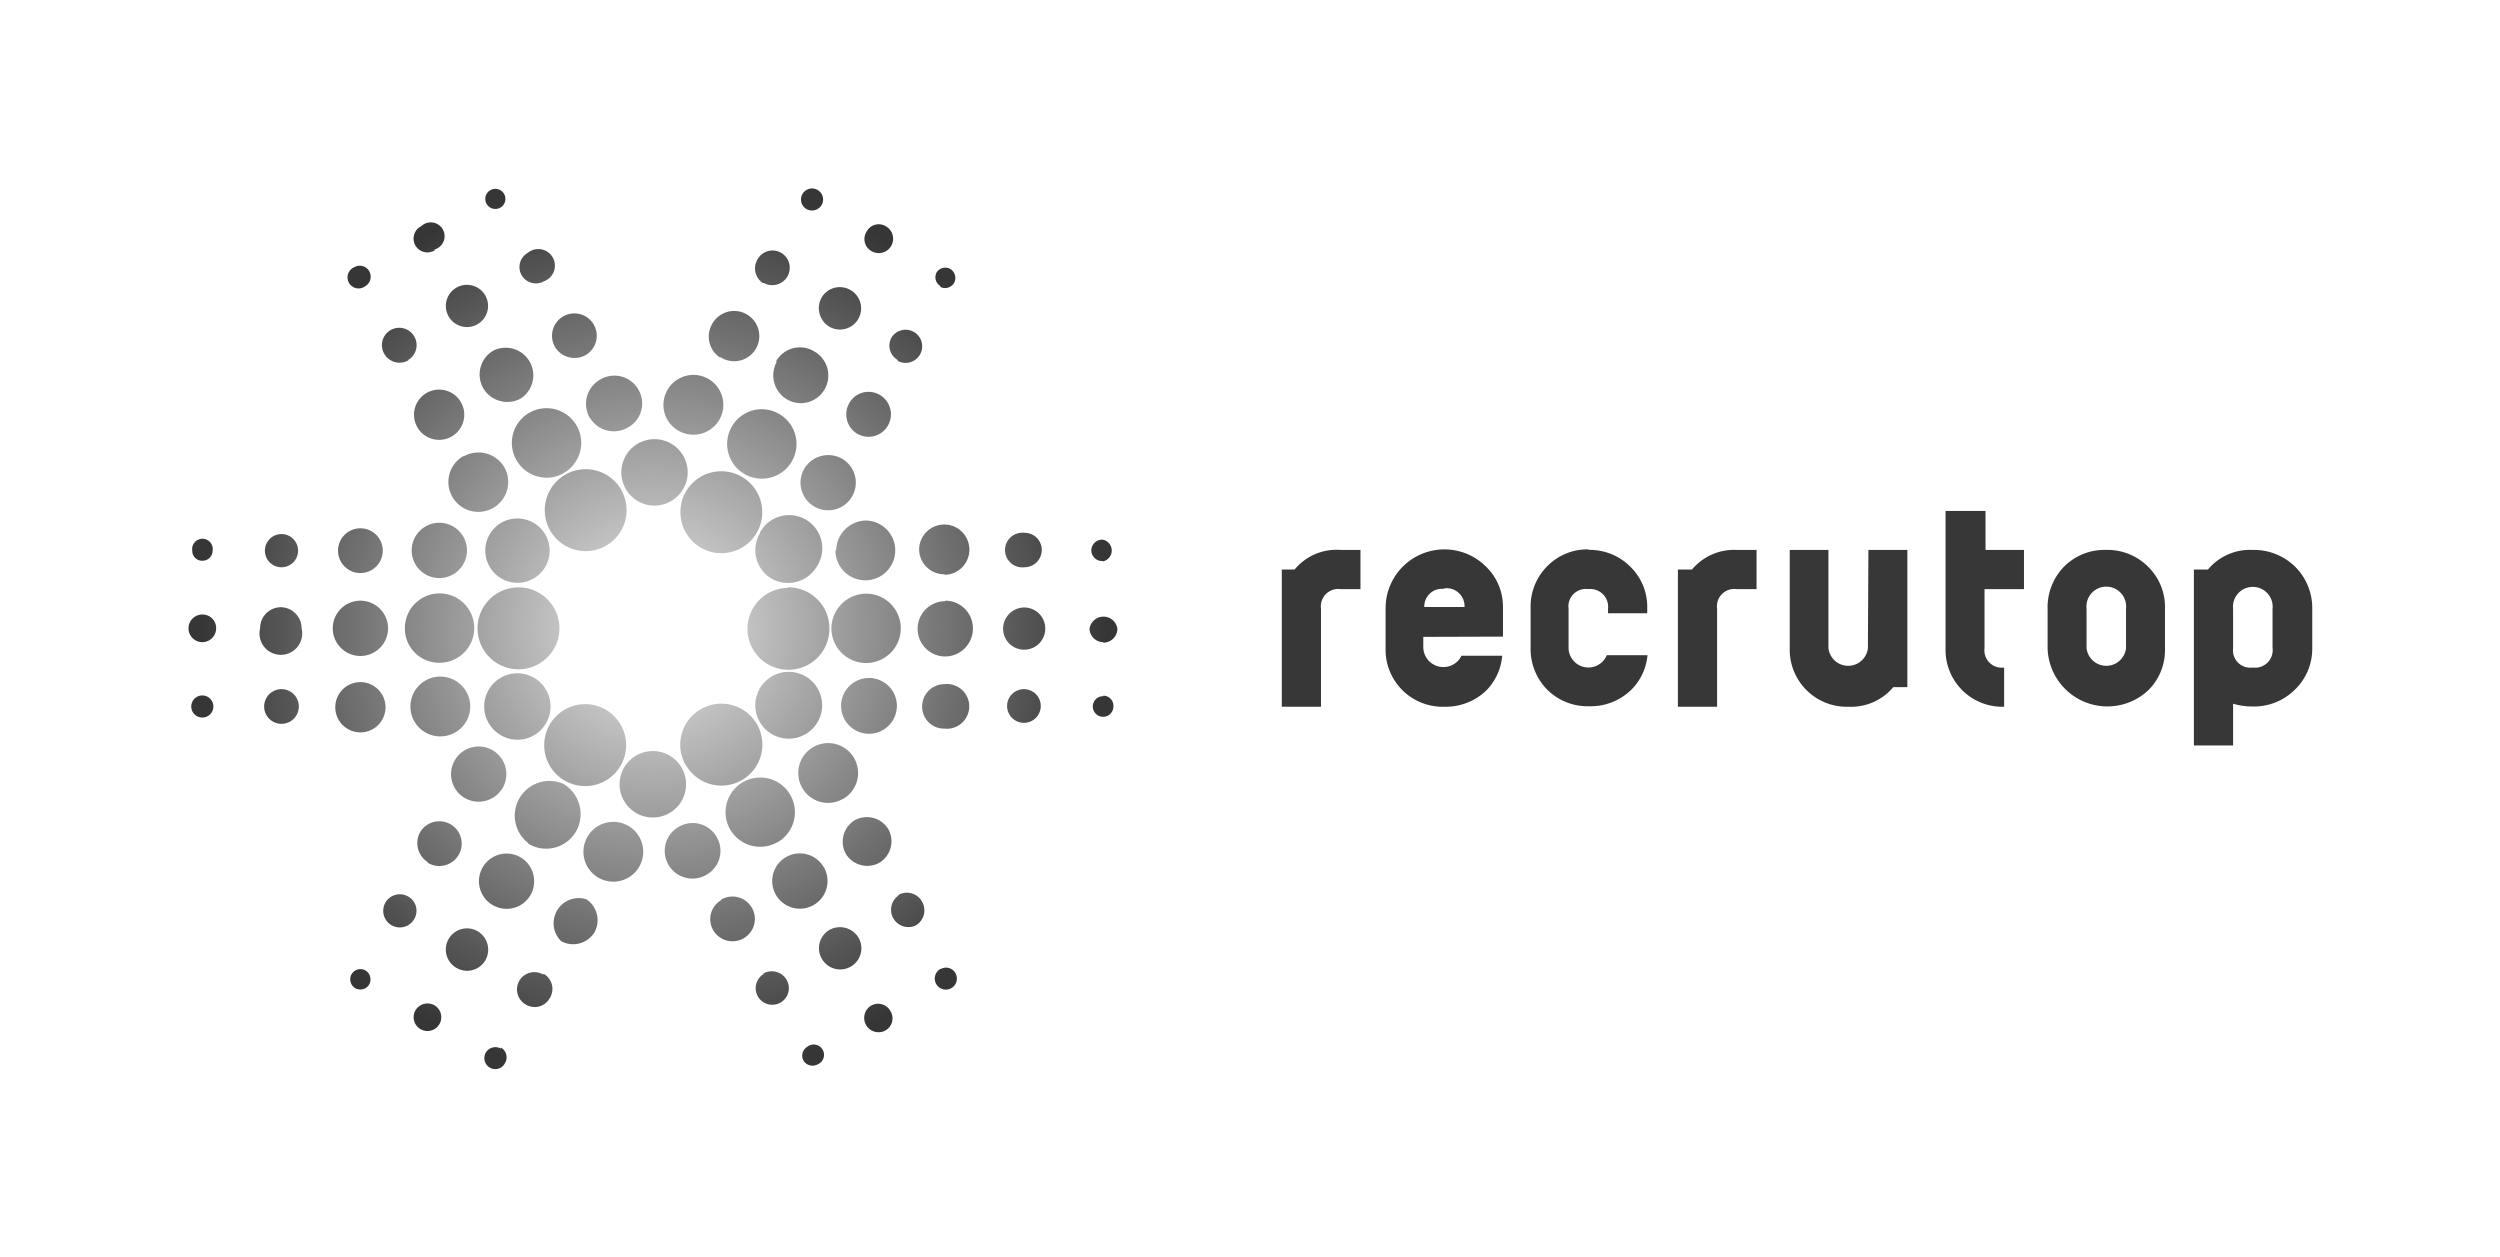
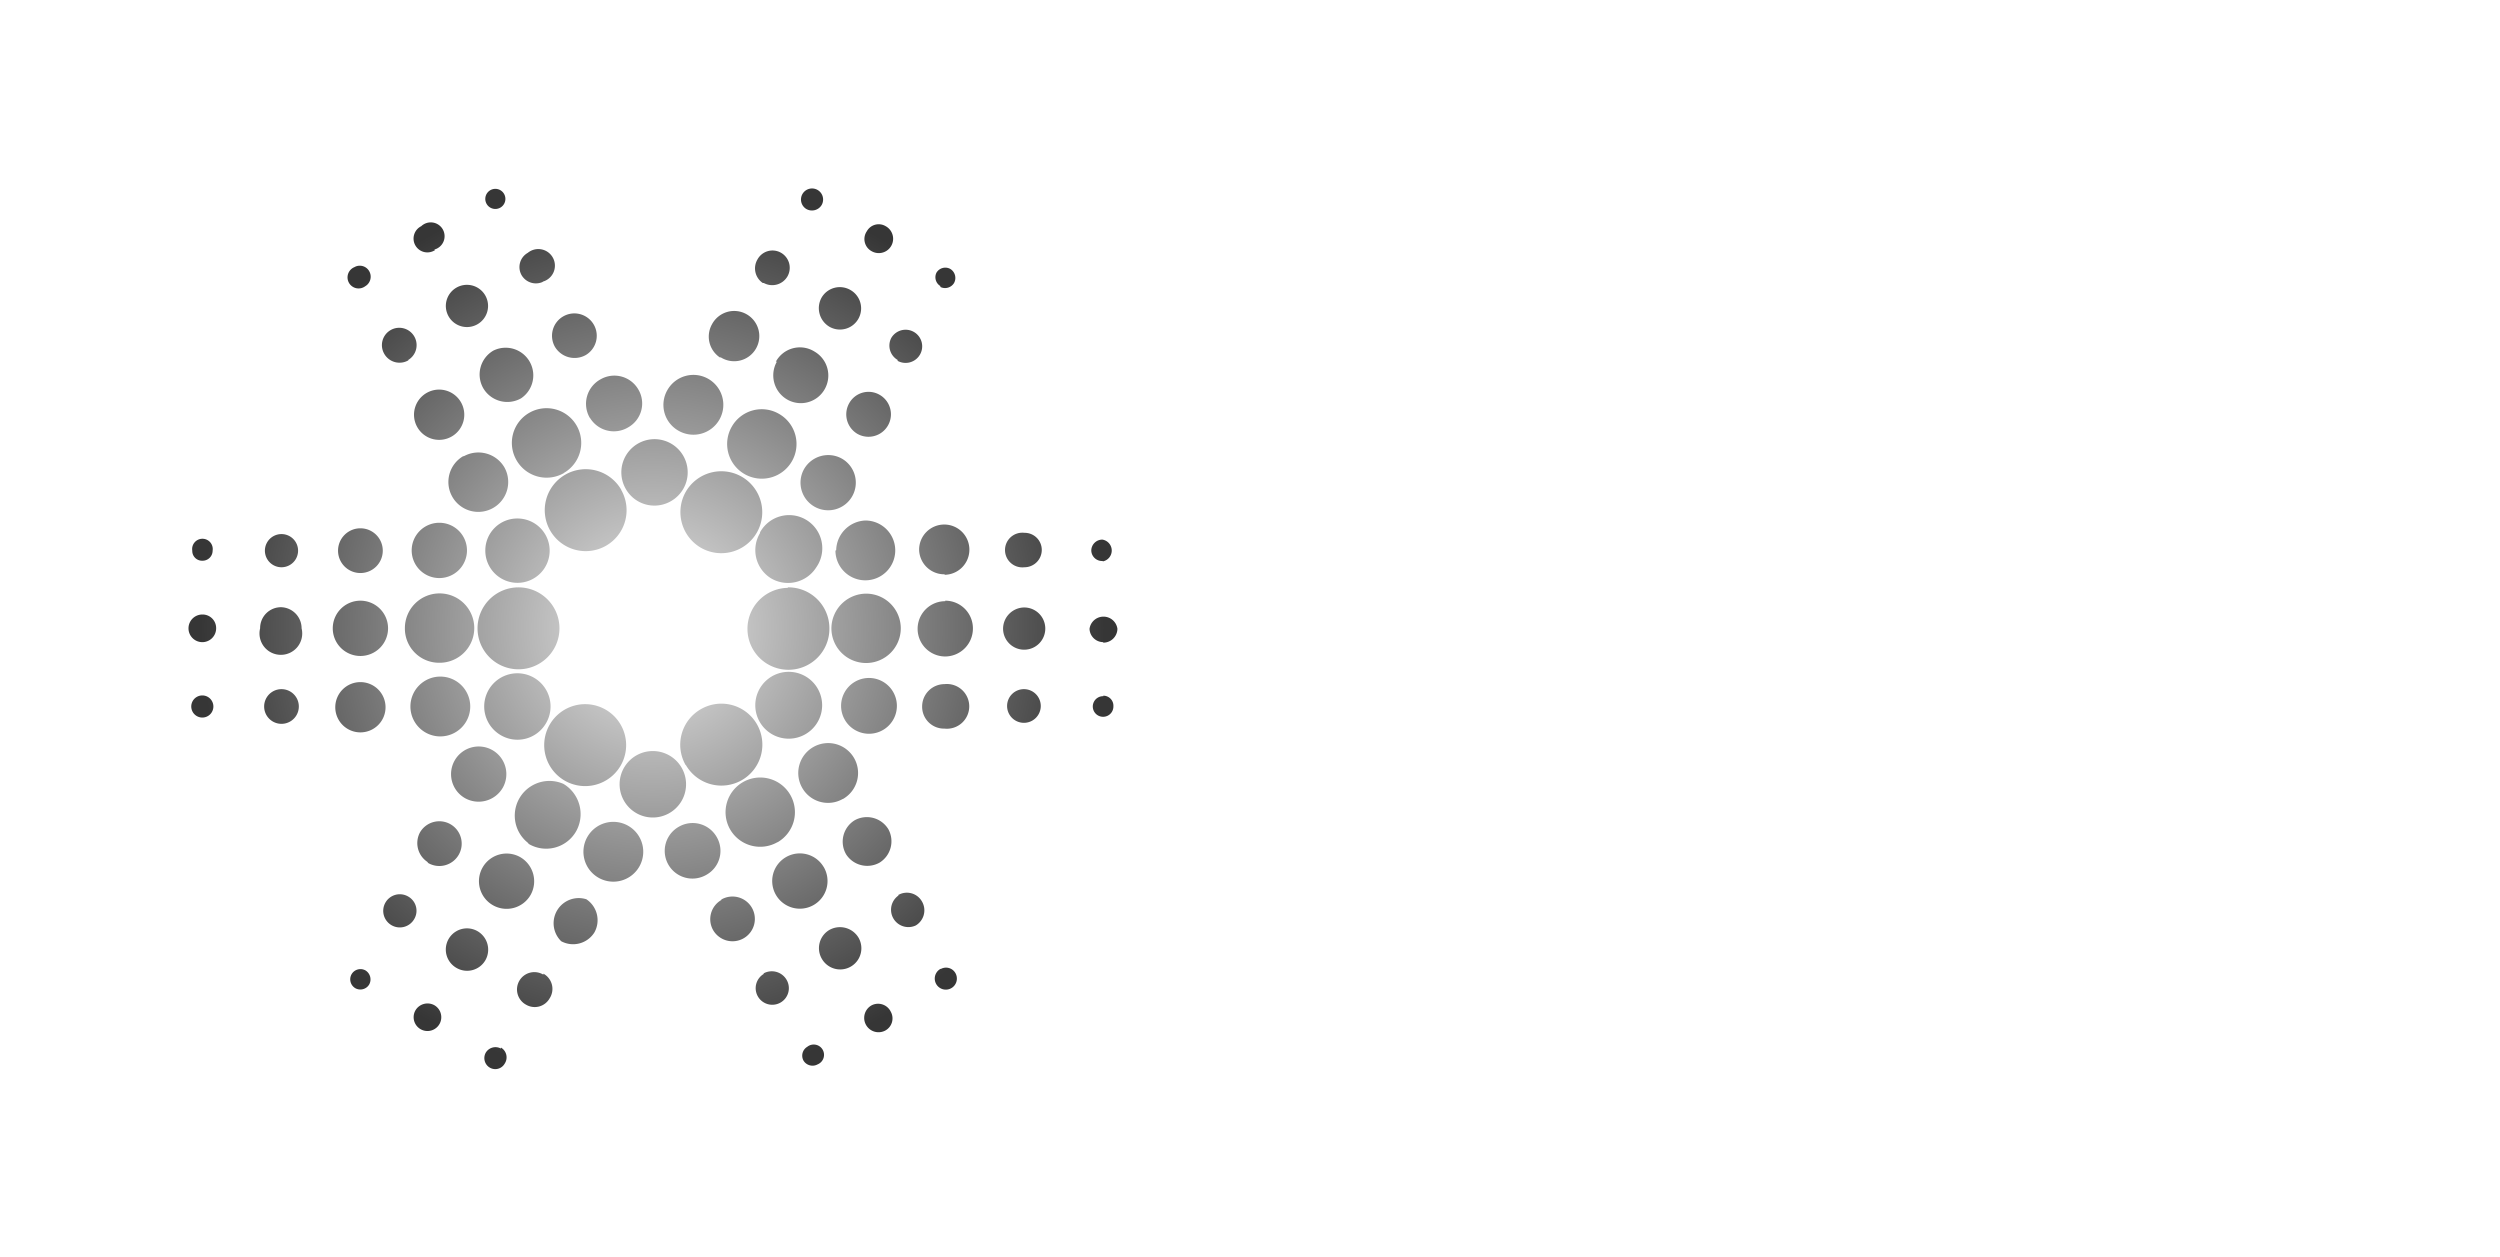
<svg xmlns="http://www.w3.org/2000/svg" id="LOGOS" viewBox="0 0 99.47 50">
  <defs>
    <style>.cls-1{fill:#373737;}.cls-2{fill:url(#radial-gradient);}</style>
    <radialGradient id="radial-gradient" cx="25.24" cy="25" r="17.99" gradientTransform="translate(0.73)" gradientUnits="userSpaceOnUse">
      <stop offset="0" stop-color="#e7e7e7" />
      <stop offset="1" stop-color="#363636" />
    </radialGradient>
  </defs>
  <g id="RECRUTOP">
-     <path class="cls-1" d="M91.31,22.54a2.34,2.34,0,0,0-1.68-.66,2.18,2.18,0,0,0-1.78.78h-.56v7h1.56V28a2.77,2.77,0,0,0,.78.11,2.31,2.31,0,0,0,1.68-.67A2.26,2.26,0,0,0,92,25.79V24.22A2.31,2.31,0,0,0,91.31,22.54Zm-.89,3.23a.7.7,0,0,1-.79.79.69.69,0,0,1-.78-.77V24.23a.79.79,0,1,1,1.57,0ZM83.8,21.88a2.27,2.27,0,0,0-1.67.66,2.31,2.31,0,0,0-.66,1.68v1.57a2.38,2.38,0,0,0,4,1.68,2.25,2.25,0,0,0,.67-1.68V24.22a2.24,2.24,0,0,0-.67-1.67A2.28,2.28,0,0,0,83.8,21.88Zm.79,3.91a.79.79,0,0,1-1.57,0V24.22a.79.79,0,1,1,1.57,0ZM51.51,22.66H51v5.46h1.56v-3.9a.69.69,0,0,1,.77-.78h.8V21.88h-.8A2.16,2.16,0,0,0,51.51,22.66Zm15.81,0h-.56v5.46h1.56v-3.9a.69.69,0,0,1,.78-.78h.79V21.88H69.1A2.19,2.19,0,0,0,67.32,22.66Zm7,3.13a.79.79,0,0,1-1.57,0V21.88H71.21v3.91a2.27,2.27,0,0,0,2.34,2.33,2.19,2.19,0,0,0,1.78-.78h.56V21.88H74.34ZM79,20.33H77.41v5.46a2.26,2.26,0,0,0,2.33,2.33V26.56a.69.69,0,0,1-.78-.77V23.44h1.57V21.88H79Zm-19.2,5V24.16h0a2.21,2.21,0,0,0-.67-1.61,2.34,2.34,0,0,0-4,1.67v1.57a2.27,2.27,0,0,0,2.34,2.33,2.33,2.33,0,0,0,1.67-.65,2.24,2.24,0,0,0,.63-1.38H58.15a.8.8,0,0,1-1.52-.33v-.42Zm-2.33-1.92a.71.71,0,0,1,.8.74h-1.6A.7.7,0,0,1,57.43,23.43Zm5.76-1.55a2.23,2.23,0,0,0-1.66.66,2.27,2.27,0,0,0-.67,1.67v1.57a2.3,2.3,0,0,0,.65,1.67,2.28,2.28,0,0,0,1.68.67,2.31,2.31,0,0,0,1.68-.66,2.22,2.22,0,0,0,.64-1.37H63.93a.79.79,0,0,1-1.52-.32V24.21a.69.69,0,0,1,.78-.77.71.71,0,0,1,.79.79v.17h1.56v-.19a2.23,2.23,0,0,0-.67-1.66A2.28,2.28,0,0,0,63.19,21.88Z" />
-     <path class="cls-2" d="M14.34,22.8a.89.89,0,1,0-.89-.89A.89.89,0,0,0,14.34,22.8ZM8.05,27.67a.44.44,0,1,0,.44.44A.44.44,0,0,0,8.05,27.67Zm0-5.36a.4.4,0,0,0,.41-.4.41.41,0,1,0-.81,0A.39.39,0,0,0,8.05,22.31Zm3.15.26a.66.66,0,0,0,0-1.32.66.66,0,1,0,0,1.32Zm3.14,3.53a1.1,1.1,0,1,0-1.1-1.1A1.1,1.1,0,0,0,14.34,26.1ZM8.05,24.45A.55.55,0,0,0,7.5,25a.55.55,0,0,0,1.1,0A.54.54,0,0,0,8.05,24.45Zm6.29,2.69a1,1,0,1,0,1,1A1,1,0,0,0,14.34,27.14Zm-3.14.28a.69.69,0,1,0,0,1.38.69.69,0,0,0,0-1.38ZM21.71,28.8a1.32,1.32,0,1,0-1.82.43A1.31,1.31,0,0,0,21.71,28.8Zm-2.4-6.9a1.28,1.28,0,1,0,1.28-1.27A1.27,1.27,0,0,0,19.31,21.9ZM17.48,23a1.1,1.1,0,1,0-1.1-1.1A1.1,1.1,0,0,0,17.48,23ZM19,25a1.63,1.63,0,1,0,1.63-1.63A1.63,1.63,0,0,0,19,25Zm-1.48,1.37A1.38,1.38,0,1,0,16.11,25,1.36,1.36,0,0,0,17.48,26.37Zm0,2.93a1.19,1.19,0,1,0-1.19-1.19A1.19,1.19,0,0,0,17.48,29.3ZM11.2,24.16a.83.83,0,0,0-.85.84A.85.85,0,1,0,12,25,.84.84,0,0,0,11.2,24.16Zm13.49,6.31a1.63,1.63,0,1,0-2.22.59A1.63,1.63,0,0,0,24.69,30.47ZM14.54,38.61a.41.41,0,0,0-.55.15.41.41,0,0,0,.15.56.41.41,0,0,0,.55-.15A.42.42,0,0,0,14.54,38.61Zm1.7-2.94a.66.66,0,1,0,.24.9A.65.65,0,0,0,16.24,35.67Zm10.9-5.09a1.32,1.32,0,1,0-2.33,1.25,1.32,1.32,0,0,0,2.33-1.25Zm-6.1,3a1.37,1.37,0,0,0,1.88-.5,1.4,1.4,0,0,0-.5-1.89A1.38,1.38,0,0,0,21,33.53Zm-4,.76a.89.89,0,1,0-.33-1.22A.9.9,0,0,0,17,34.29ZM17.29,40a.56.56,0,0,0-.76.2.55.55,0,1,0,.76-.2ZM20,31.35a1.1,1.1,0,1,0-1.51.4A1.11,1.11,0,0,0,20,31.35Zm-1,5.7a.84.84,0,0,0-.84,1.46.84.84,0,0,0,1.15-.3A.85.85,0,0,0,19,37.05Zm2.11-1.44a1.11,1.11,0,0,0-.4-1.5,1.1,1.1,0,1,0,.4,1.5Zm2.22.17a1,1,0,0,0-1,1.67,1,1,0,0,0,1.32-.35A1,1,0,0,0,23.33,35.78Zm-1.71,3a.69.69,0,1,0-.68,1.2.68.68,0,0,0,.93-.26A.69.69,0,0,0,21.62,38.74Zm-1.69,2.94a.45.45,0,0,0-.6.16.44.44,0,0,0,.16.6.43.43,0,0,0,.59-.16A.45.45,0,0,0,19.93,41.68ZM25,32.86a1.19,1.19,0,0,0-1.63.44A1.19,1.19,0,1,0,25,32.86Zm12.42,5.69a.44.44,0,1,0,.59.16A.43.43,0,0,0,37.44,38.55ZM32.71,28.12a1.33,1.33,0,1,0-1.37,1.27A1.33,1.33,0,0,0,32.71,28.12ZM35,34.32A1,1,0,0,0,35.35,33,1,1,0,0,0,34,32.64,1,1,0,0,0,33.67,34,1,1,0,0,0,35,34.32Zm-1.46-2.53a1.19,1.19,0,1,0-1.62-.44A1.18,1.18,0,0,0,33.53,31.79Zm-6.25-1.35a1.63,1.63,0,1,0,.59-2.22A1.63,1.63,0,0,0,27.28,30.44Zm3.65,3.07A1.38,1.38,0,1,0,29.05,33,1.38,1.38,0,0,0,30.93,33.51Zm1.84,1a1.1,1.1,0,1,0-.41,1.5A1.1,1.1,0,0,0,32.77,34.49Zm-2.39,4.24a.66.66,0,1,0,.91.24A.68.68,0,0,0,30.38,38.73Zm5.36-3.12a.69.69,0,0,0,.69,1.19.7.7,0,0,0,.25-.94A.69.69,0,0,0,35.74,35.61ZM34.68,40a.55.55,0,0,0,.55,1,.55.55,0,0,0,.21-.75A.56.56,0,0,0,34.68,40ZM33,37a.84.84,0,0,0-.3,1.15.84.84,0,1,0,1.46-.84A.86.86,0,0,0,33,37Zm-.88,4.65a.41.41,0,0,0-.15.55.42.42,0,0,0,.56.15.41.41,0,1,0-.41-.7ZM28.7,35.81A.88.88,0,0,0,28.37,37a.89.89,0,1,0,.33-1.21Zm-.18-2.5A1.1,1.1,0,0,0,27,32.9a1.1,1.1,0,1,0,1.1,1.91A1.09,1.09,0,0,0,28.52,33.31Zm12.23-5.89a.67.67,0,1,0,.66.66A.67.67,0,0,0,40.75,27.42Zm-6.28-3.8A1.39,1.39,0,0,0,33.08,25a1.38,1.38,0,1,0,1.39-1.38Zm0,3.36a1.11,1.11,0,0,0,0,2.21,1.11,1.11,0,1,0,0-2.21Zm6.29-4.41a.69.69,0,0,0,.69-.69.68.68,0,0,0-.69-.68.69.69,0,1,0,0,1.37Zm3.14,3a.56.56,0,0,0,.56-.55.56.56,0,0,0-1.11,0A.55.55,0,0,0,43.89,25.55Zm0,2.13a.41.41,0,1,0,.4.4A.4.4,0,0,0,43.9,27.68Zm-3.15-3.53a.85.85,0,0,0-.84.85.84.84,0,1,0,.84-.85Zm-3.14-.25a1.1,1.1,0,0,0,0,2.2A1.11,1.11,0,0,0,38.71,25,1.1,1.1,0,0,0,37.61,23.9Zm-7.37-2.71A1.32,1.32,0,0,0,30.66,23a1.33,1.33,0,0,0,1.82-.43,1.32,1.32,0,1,0-2.24-1.39Zm3,.7a1.19,1.19,0,1,0,1.2-1.2A1.21,1.21,0,0,0,33.27,21.89Zm4.34,5.31a.89.89,0,0,0-.89.89.87.87,0,0,0,.89.88.89.89,0,1,0,0-1.77Zm-6.25-3.83A1.63,1.63,0,1,0,33,25,1.63,1.63,0,0,0,31.36,23.37Zm12.53-1.05a.44.44,0,0,0,0-.87.44.44,0,0,0-.44.44A.43.43,0,0,0,43.89,22.32Zm-6.29.53a1,1,0,1,0-1-1A1,1,0,0,0,37.6,22.85Zm-1.87-8.52a.66.66,0,1,0-.24-.9A.66.66,0,0,0,35.73,14.33Zm1.7-2.94a.42.42,0,0,0,.56-.15.42.42,0,0,0-.15-.56.41.41,0,0,0-.55.15A.41.41,0,0,0,37.43,11.39ZM32,18.65a1.1,1.1,0,1,0,1.5-.4A1.11,1.11,0,0,0,32,18.65Zm-1-2.18a1.37,1.37,0,0,0-1.88.5,1.38,1.38,0,1,0,1.88-.5Zm4-.76a.88.88,0,0,0-1.21.33.9.9,0,0,0,.32,1.22.89.89,0,0,0,.89-1.55ZM34.69,10a.55.55,0,0,0,.55-1,.54.54,0,0,0-.75.2A.55.55,0,0,0,34.69,10Zm-7.4,9.56a1.64,1.64,0,0,0,.59,2.23,1.63,1.63,0,1,0-.59-2.23ZM27,17.14a1.19,1.19,0,1,0-.44-1.63A1.18,1.18,0,0,0,27,17.14Zm-2.12,2.28a1.31,1.31,0,0,0,1.78.54,1.32,1.32,0,1,0-1.78-.54Zm3.8-5.2a1,1,0,1,0-.35-1.32A1,1,0,0,0,28.64,14.22Zm2.23.17a1.11,1.11,0,0,0,.4,1.5,1.09,1.09,0,0,0,1.5-.4,1.1,1.1,0,0,0-.4-1.5A1.09,1.09,0,0,0,30.87,14.39Zm1.18-6.07a.45.45,0,0,0,.6-.16.44.44,0,1,0-.6.16Zm-1.7,2.94a.7.7,0,0,0,.94-.26.69.69,0,0,0-.25-.94.68.68,0,0,0-.94.26A.7.7,0,0,0,30.35,11.26ZM33,13a.84.84,0,1,0,.84-1.46.84.84,0,0,0-1.15.3A.86.86,0,0,0,33,13ZM19.91,8.26a.4.4,0,1,0-.55-.15A.4.4,0,0,0,19.91,8.26Zm-.68,7.19a1.11,1.11,0,0,0,1.5.4,1.1,1.1,0,0,0-1.1-1.9A1.1,1.1,0,0,0,19.23,15.45ZM19,12.9a.84.84,0,1,0-1.15-.31A.84.84,0,0,0,19,12.9Zm-2.77,1.43a.69.69,0,1,0-.94-.25A.7.7,0,0,0,16.26,14.33Zm5.35-3.12A.66.66,0,1,0,21,10.06a.65.65,0,0,0-.24.9A.66.66,0,0,0,21.61,11.21Zm-4.3-1.28A.55.55,0,1,0,16.76,9a.55.55,0,1,0,.55.95Zm-2.75,1.46a.44.44,0,0,0,.16-.6.43.43,0,0,0-.59-.16.44.44,0,1,0,.43.76Zm3.9,6.76a1.19,1.19,0,1,0,1.63.43A1.2,1.2,0,0,0,18.46,18.15Zm4,.67a1.38,1.38,0,1,0-1.88-.51A1.38,1.38,0,0,0,22.44,18.82ZM17,15.62a1,1,0,1,0,1.32.35A1,1,0,0,0,17,15.62Zm6.47,1A1.11,1.11,0,0,0,25,17a1.09,1.09,0,0,0,.4-1.5,1.1,1.1,0,0,0-1.5-.41A1.11,1.11,0,0,0,23.47,16.63Zm1.25,2.87a1.63,1.63,0,1,0-.6,2.22A1.63,1.63,0,0,0,24.72,19.5ZM23.3,14.13a.89.89,0,1,0-1.22-.33A.91.91,0,0,0,23.3,14.13Z" />
+     <path class="cls-2" d="M14.34,22.8a.89.89,0,1,0-.89-.89A.89.89,0,0,0,14.34,22.8ZM8.05,27.67a.44.44,0,1,0,.44.44A.44.44,0,0,0,8.05,27.67Zm0-5.36a.4.4,0,0,0,.41-.4.41.41,0,1,0-.81,0A.39.39,0,0,0,8.05,22.31Zm3.15.26a.66.66,0,0,0,0-1.32.66.66,0,1,0,0,1.32Zm3.14,3.53a1.1,1.1,0,1,0-1.1-1.1A1.1,1.1,0,0,0,14.34,26.1ZM8.05,24.45A.55.55,0,0,0,7.5,25a.55.55,0,0,0,1.1,0A.54.54,0,0,0,8.05,24.45Zm6.29,2.69a1,1,0,1,0,1,1A1,1,0,0,0,14.34,27.14Zm-3.14.28a.69.69,0,1,0,0,1.38.69.69,0,0,0,0-1.38ZM21.71,28.8a1.32,1.32,0,1,0-1.82.43A1.31,1.31,0,0,0,21.71,28.8Zm-2.4-6.9a1.28,1.28,0,1,0,1.28-1.27A1.27,1.27,0,0,0,19.31,21.9ZM17.48,23a1.1,1.1,0,1,0-1.1-1.1A1.1,1.1,0,0,0,17.48,23ZM19,25a1.63,1.63,0,1,0,1.63-1.63A1.63,1.63,0,0,0,19,25Zm-1.48,1.37A1.38,1.38,0,1,0,16.11,25,1.36,1.36,0,0,0,17.48,26.37Zm0,2.93a1.19,1.19,0,1,0-1.19-1.19A1.19,1.19,0,0,0,17.48,29.3ZM11.2,24.16a.83.83,0,0,0-.85.84A.85.85,0,1,0,12,25,.84.84,0,0,0,11.2,24.16Zm13.49,6.31a1.63,1.63,0,1,0-2.22.59A1.63,1.63,0,0,0,24.69,30.47ZM14.54,38.61a.41.41,0,0,0-.55.15.41.41,0,0,0,.15.56.41.41,0,0,0,.55-.15A.42.42,0,0,0,14.54,38.61Zm1.7-2.94a.66.66,0,1,0,.24.9A.65.65,0,0,0,16.24,35.67Zm10.9-5.09a1.32,1.32,0,1,0-2.33,1.25,1.32,1.32,0,0,0,2.33-1.25Zm-6.1,3a1.37,1.37,0,0,0,1.88-.5,1.4,1.4,0,0,0-.5-1.89A1.38,1.38,0,0,0,21,33.53Zm-4,.76a.89.89,0,1,0-.33-1.22A.9.9,0,0,0,17,34.29ZM17.29,40a.56.56,0,0,0-.76.2.55.55,0,1,0,.76-.2ZM20,31.35a1.1,1.1,0,1,0-1.51.4A1.11,1.11,0,0,0,20,31.35Zm-1,5.7a.84.84,0,0,0-.84,1.46.84.84,0,0,0,1.15-.3A.85.85,0,0,0,19,37.05Zm2.11-1.44a1.11,1.11,0,0,0-.4-1.5,1.1,1.1,0,1,0,.4,1.5Zm2.22.17a1,1,0,0,0-1,1.67,1,1,0,0,0,1.32-.35A1,1,0,0,0,23.33,35.78Zm-1.71,3a.69.69,0,1,0-.68,1.2.68.68,0,0,0,.93-.26A.69.69,0,0,0,21.62,38.74Zm-1.69,2.94a.45.45,0,0,0-.6.16.44.44,0,0,0,.16.6.43.43,0,0,0,.59-.16A.45.45,0,0,0,19.93,41.68ZM25,32.86a1.19,1.19,0,0,0-1.63.44A1.19,1.19,0,1,0,25,32.86Zm12.42,5.69a.44.44,0,1,0,.59.16A.43.43,0,0,0,37.44,38.55ZM32.71,28.12a1.33,1.33,0,1,0-1.37,1.27A1.33,1.33,0,0,0,32.71,28.12ZM35,34.32A1,1,0,0,0,35.35,33,1,1,0,0,0,34,32.64,1,1,0,0,0,33.67,34,1,1,0,0,0,35,34.32Zm-1.46-2.53a1.19,1.19,0,1,0-1.62-.44A1.18,1.18,0,0,0,33.53,31.79Zm-6.25-1.35a1.63,1.63,0,1,0,.59-2.22A1.63,1.63,0,0,0,27.28,30.44Zm3.65,3.07A1.38,1.38,0,1,0,29.05,33,1.38,1.38,0,0,0,30.93,33.51Zm1.84,1a1.1,1.1,0,1,0-.41,1.5A1.1,1.1,0,0,0,32.77,34.49Zm-2.39,4.24a.66.66,0,1,0,.91.24A.68.68,0,0,0,30.38,38.73Zm5.36-3.12a.69.69,0,0,0,.69,1.19.7.7,0,0,0,.25-.94A.69.69,0,0,0,35.74,35.61ZM34.68,40a.55.55,0,0,0,.55,1,.55.55,0,0,0,.21-.75A.56.56,0,0,0,34.68,40ZM33,37a.84.84,0,0,0-.3,1.15.84.84,0,1,0,1.46-.84A.86.86,0,0,0,33,37Zm-.88,4.65a.41.41,0,0,0-.15.55.42.42,0,0,0,.56.15.41.41,0,1,0-.41-.7ZM28.7,35.81A.88.88,0,0,0,28.37,37a.89.89,0,1,0,.33-1.21Zm-.18-2.5A1.1,1.1,0,0,0,27,32.9a1.1,1.1,0,1,0,1.1,1.91A1.09,1.09,0,0,0,28.52,33.31Zm12.23-5.89a.67.67,0,1,0,.66.66A.67.67,0,0,0,40.75,27.42Zm-6.28-3.8A1.39,1.39,0,0,0,33.08,25a1.38,1.38,0,1,0,1.39-1.38Zm0,3.36a1.11,1.11,0,0,0,0,2.21,1.11,1.11,0,1,0,0-2.21Zm6.29-4.41a.69.69,0,0,0,.69-.69.68.68,0,0,0-.69-.68.69.69,0,1,0,0,1.37Zm3.14,3a.56.56,0,0,0,.56-.55.56.56,0,0,0-1.11,0A.55.55,0,0,0,43.89,25.55Zm0,2.13a.41.41,0,1,0,.4.4A.4.4,0,0,0,43.9,27.68Zm-3.15-3.53a.85.85,0,0,0-.84.85.84.84,0,1,0,.84-.85Zm-3.14-.25a1.1,1.1,0,0,0,0,2.2A1.11,1.11,0,0,0,38.71,25,1.1,1.1,0,0,0,37.61,23.9Zm-7.37-2.71A1.32,1.32,0,0,0,30.66,23a1.33,1.33,0,0,0,1.82-.43,1.32,1.32,0,1,0-2.24-1.39Zm3,.7a1.19,1.19,0,1,0,1.2-1.2A1.21,1.21,0,0,0,33.27,21.89Zm4.34,5.31a.89.89,0,0,0-.89.89.87.87,0,0,0,.89.88.89.89,0,1,0,0-1.77Zm-6.25-3.83A1.63,1.63,0,1,0,33,25,1.63,1.63,0,0,0,31.36,23.37Zm12.53-1.05a.44.44,0,0,0,0-.87.44.44,0,0,0-.44.44A.43.43,0,0,0,43.89,22.32Zm-6.29.53a1,1,0,1,0-1-1A1,1,0,0,0,37.6,22.85Zm-1.87-8.52a.66.66,0,1,0-.24-.9A.66.66,0,0,0,35.73,14.33Zm1.7-2.94a.42.42,0,0,0,.56-.15.42.42,0,0,0-.15-.56.41.41,0,0,0-.55.15A.41.41,0,0,0,37.43,11.39ZM32,18.65a1.1,1.1,0,1,0,1.5-.4A1.11,1.11,0,0,0,32,18.65Zm-1-2.18a1.37,1.37,0,0,0-1.88.5,1.38,1.38,0,1,0,1.88-.5Zm4-.76a.88.88,0,0,0-1.21.33.9.9,0,0,0,.32,1.22.89.89,0,0,0,.89-1.55ZM34.69,10a.55.55,0,0,0,.55-1,.54.54,0,0,0-.75.2A.55.55,0,0,0,34.69,10Zm-7.4,9.56a1.64,1.64,0,0,0,.59,2.23,1.63,1.63,0,1,0-.59-2.23ZM27,17.14a1.19,1.19,0,1,0-.44-1.63A1.18,1.18,0,0,0,27,17.14Zm-2.12,2.28a1.31,1.31,0,0,0,1.78.54,1.32,1.32,0,1,0-1.78-.54Zm3.8-5.2a1,1,0,1,0-.35-1.32A1,1,0,0,0,28.64,14.22Zm2.23.17a1.11,1.11,0,0,0,.4,1.5,1.09,1.09,0,0,0,1.5-.4,1.1,1.1,0,0,0-.4-1.5A1.09,1.09,0,0,0,30.87,14.39Zm1.18-6.07a.45.45,0,0,0,.6-.16.44.44,0,1,0-.6.16Zm-1.7,2.94a.7.7,0,0,0,.94-.26.69.69,0,0,0-.25-.94.68.68,0,0,0-.94.26A.7.7,0,0,0,30.35,11.26ZM33,13a.84.84,0,1,0,.84-1.46.84.84,0,0,0-1.15.3A.86.86,0,0,0,33,13ZM19.91,8.26a.4.4,0,1,0-.55-.15A.4.4,0,0,0,19.91,8.26Zm-.68,7.19a1.11,1.11,0,0,0,1.5.4,1.1,1.1,0,0,0-1.1-1.9A1.1,1.1,0,0,0,19.23,15.45ZM19,12.9a.84.84,0,1,0-1.15-.31A.84.84,0,0,0,19,12.9Zm-2.77,1.43a.69.69,0,1,0-.94-.25A.7.7,0,0,0,16.26,14.33Zm5.35-3.12A.66.66,0,1,0,21,10.06a.65.65,0,0,0-.24.9A.66.66,0,0,0,21.61,11.21Zm-4.3-1.28A.55.55,0,1,0,16.76,9a.55.55,0,1,0,.55.95Zm-2.75,1.46a.44.44,0,0,0,.16-.6.43.43,0,0,0-.59-.16.44.44,0,1,0,.43.76Zm3.9,6.76a1.19,1.19,0,1,0,1.63.43A1.2,1.2,0,0,0,18.46,18.15Zm4,.67a1.38,1.38,0,1,0-1.88-.51A1.38,1.38,0,0,0,22.44,18.82ZM17,15.62a1,1,0,1,0,1.32.35A1,1,0,0,0,17,15.62m6.47,1A1.11,1.11,0,0,0,25,17a1.09,1.09,0,0,0,.4-1.5,1.1,1.1,0,0,0-1.5-.41A1.11,1.11,0,0,0,23.47,16.63Zm1.25,2.87a1.63,1.63,0,1,0-.6,2.22A1.63,1.63,0,0,0,24.72,19.5ZM23.3,14.13a.89.89,0,1,0-1.22-.33A.91.91,0,0,0,23.3,14.13Z" />
  </g>
</svg>